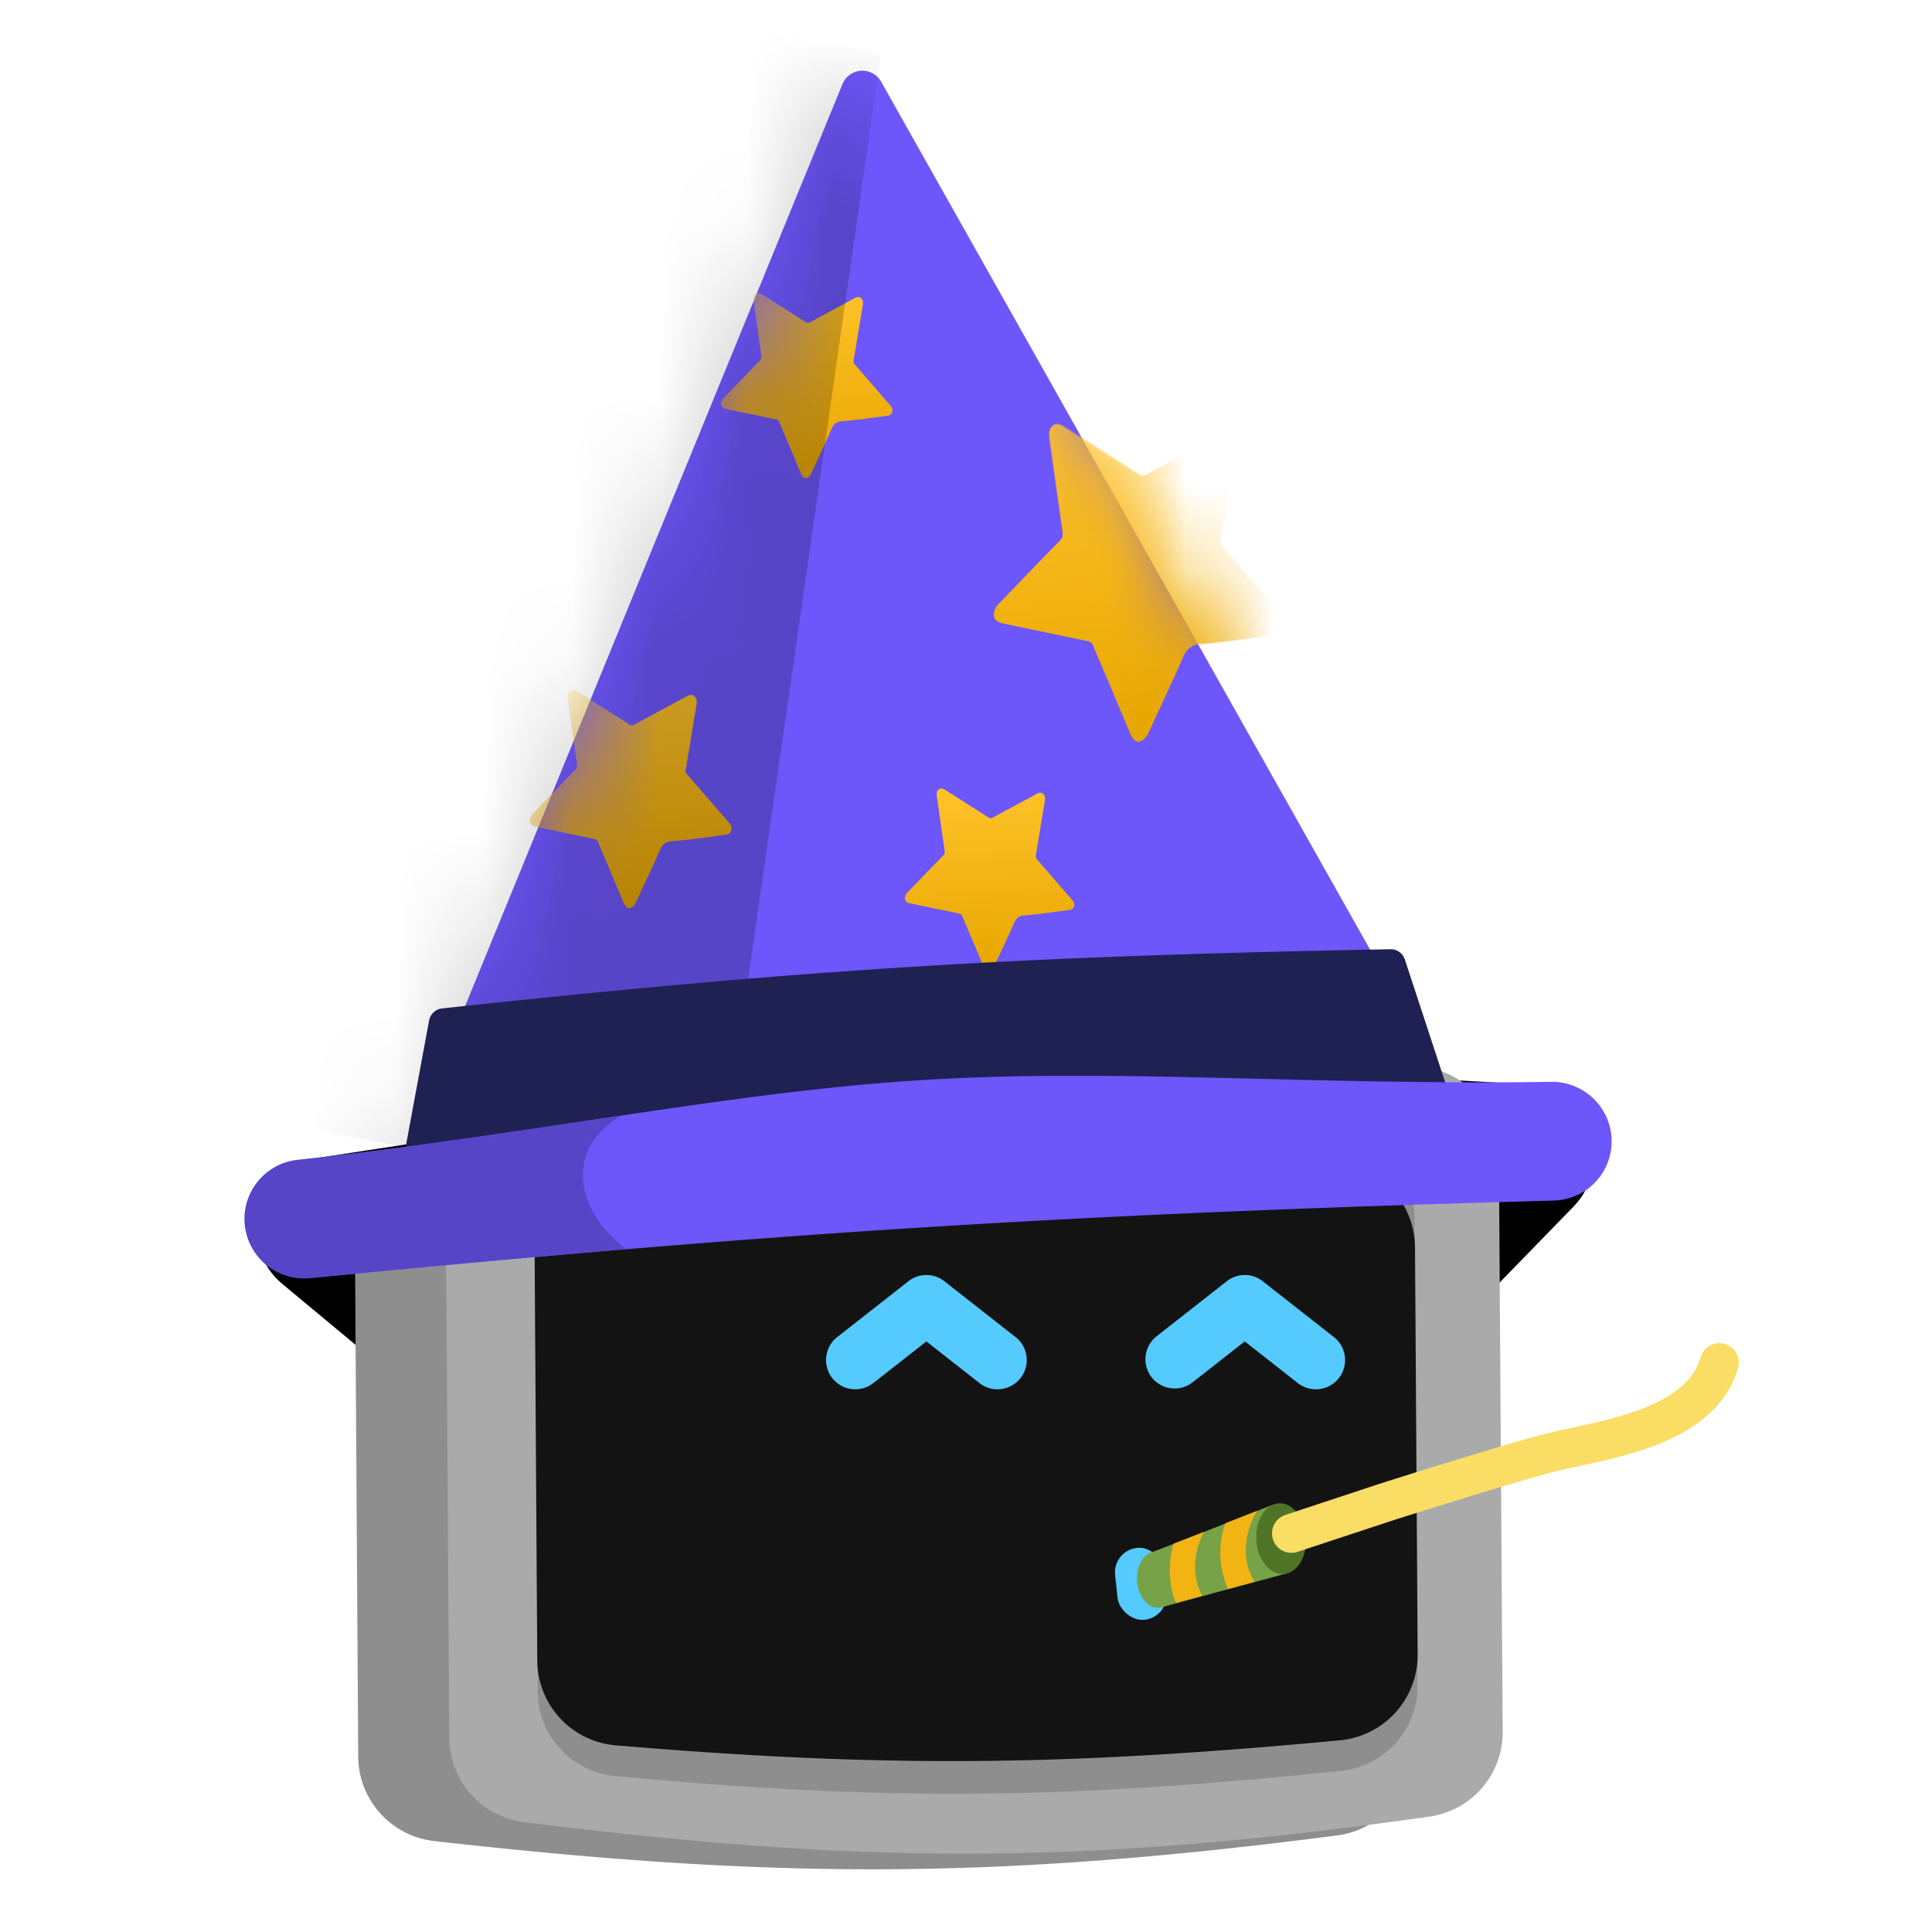
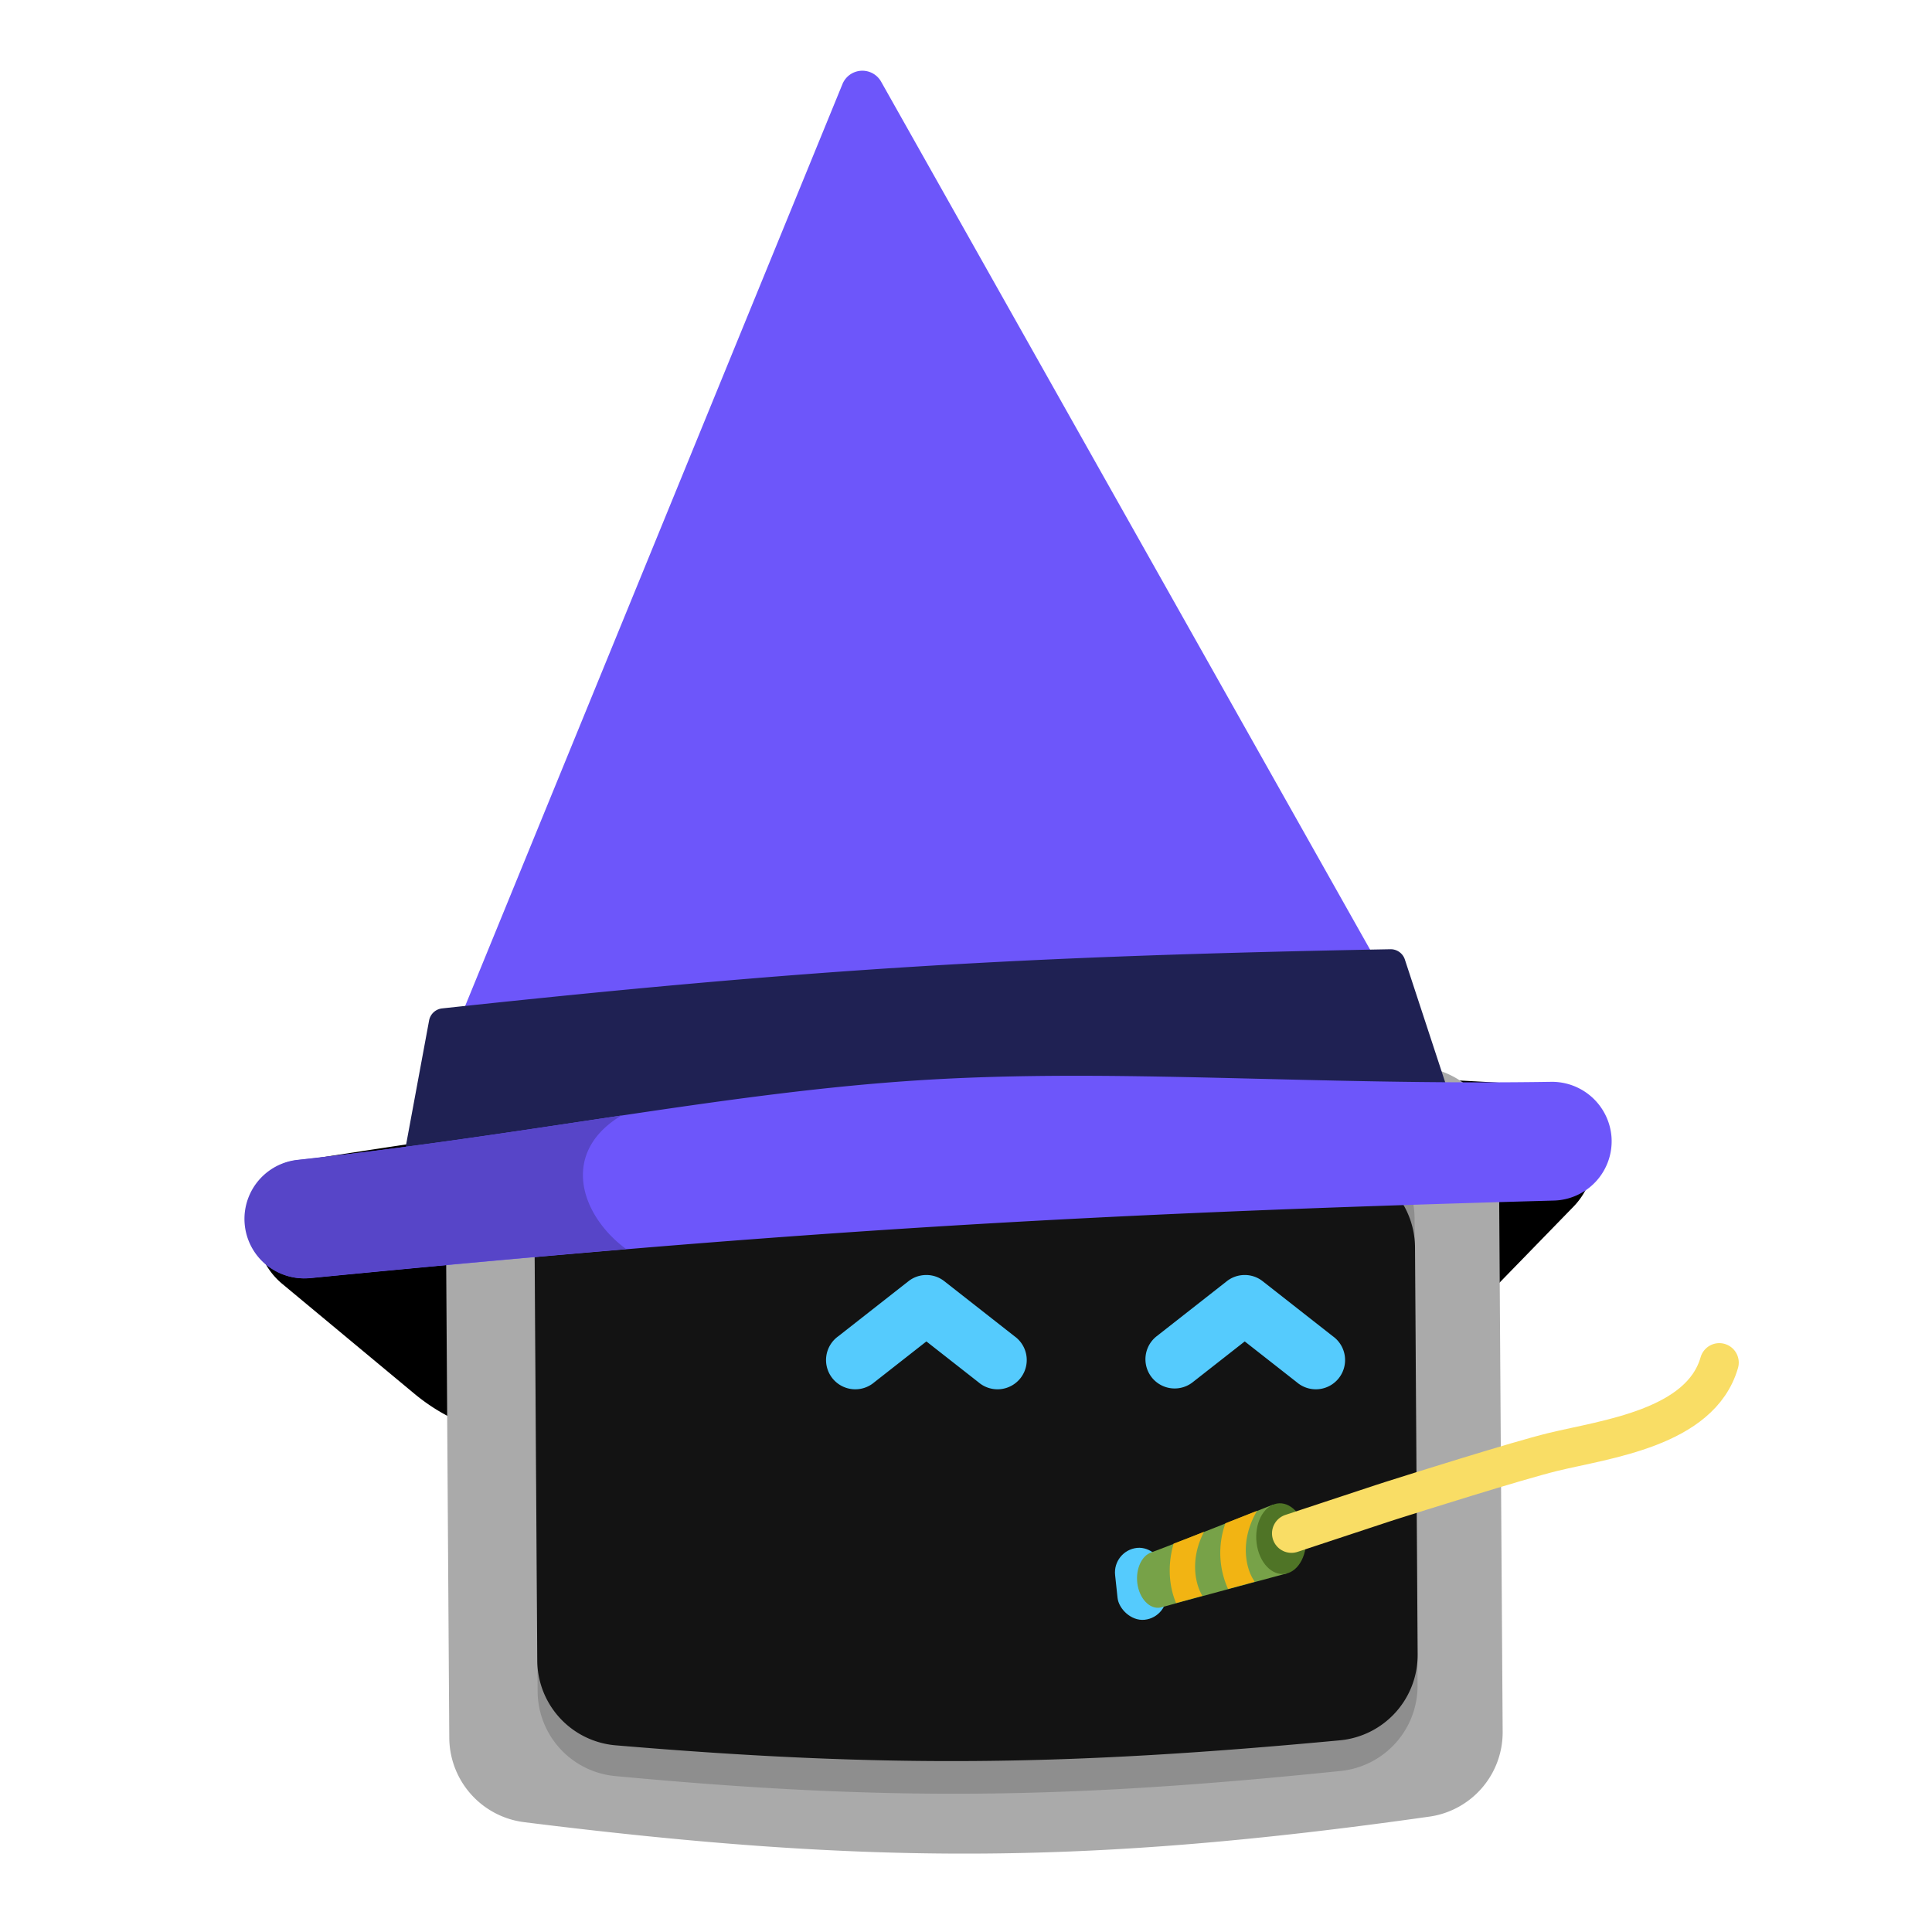
<svg xmlns="http://www.w3.org/2000/svg" fill="none" viewBox="0 0 18 22" class="bottom_3px pos_relative" height="30" width="30">
  <path d="m2.724 15.875-1.512-1.257a.815.815 0 0 1 .394-1.43c5.488-.855 8.79-1.15 13.771-.841a.822.822 0 0 1 .536 1.398l-1.442 1.482a2.2 2.2 0 0 1-1.447.659l-8.779.49a2.2 2.2 0 0 1-1.521-.501" fill="#000" />
-   <path d="M2.042 14.169a.98.98 0 0 1 .975-.988l10.032-.065a.98.98 0 0 1 .988.976l.038 5.834a.973.973 0 0 1-.846.974c-3.886.504-6.396.503-10.287.064a.974.974 0 0 1-.863-.965z" fill="#8E8E8E" />
  <path d="M3.073 13.196a.98.98 0 0 1 .975-.987l10.032-.065a.98.98 0 0 1 .988.975l.043 6.595a.97.97 0 0 1-.833.972c-3.897.552-6.41.55-10.312.063a.974.974 0 0 1-.85-.962z" fill="#AAAAAA" />
  <path d="M4.088 13.939a.98.98 0 0 1 .976-.988l8.056-.052a.98.98 0 0 1 .988.975l.034 5.314a.975.975 0 0 1-.873.978c-3.1.32-5.162.35-8.267.058a.974.974 0 0 1-.88-.965z" fill="#8E8E8E" />
  <path d="M4.088 14.27a.98.98 0 0 1 .976-.987l8.06-.052a.98.98 0 0 1 .989.975l.03 4.631a.976.976 0 0 1-.883.98c-3.093.29-5.154.319-8.252.057a.974.974 0 0 1-.89-.967z" fill="#131313" />
  <g filter="url(#celebrate-quizard_svg__a)" fill="none">
    <path clip-rule="evenodd" d="M8.344 14.59a.33.33 0 0 1 .41 0l.798.626a.333.333 0 1 1-.41.524l-.593-.465-.593.465a.333.333 0 1 1-.41-.524z" fill="#55CBFD" fill-rule="evenodd" />
  </g>
  <g filter="url(#celebrate-quizard_svg__b)" fill="none">
    <path clip-rule="evenodd" d="M11.969 14.59a.33.33 0 0 1 .41 0l.798.626a.333.333 0 1 1-.41.524l-.593-.465-.593.465a.332.332 0 1 1-.41-.524z" fill="#55CBFD" fill-rule="evenodd" />
  </g>
  <g filter="url(#celebrate-quizard_svg__c)" fill="none">
    <rect fill="#55CBFD" height="0.823" rx="0.281" transform="rotate(-6.112 10.668 17.656)" width="0.561" x="10.668" y="17.656" />
  </g>
  <path d="m12.497 17.133.155.784s-1.368.367-1.416.383c-.12.04-.245-.068-.28-.24-.034-.172.036-.344.157-.384.12-.04 1.384-.543 1.384-.543" fill="#77A248" />
  <path d="M11.71 17.443c-.125.05-.246.097-.346.135-.081.28-.038.521.028.676l.3-.082c-.071-.113-.153-.397.018-.729M12.286 18.012l-.302.082a1 1 0 0 1-.03-.748l.36-.142c-.21.36-.115.673-.04.785z" fill="#F2B413" />
  <ellipse cx="0.288" cy="0.4" fill="#4F7426" rx="0.288" ry="0.4" transform="matrix(.949 -.314 .194 .981 12.238 17.219)" />
  <path d="m12.706 17.461 1.044-.345.09-.029c.246-.078 1.44-.455 1.847-.554.598-.145 1.678-.273 1.891-1.017" stroke="#F9DD65" stroke-linecap="round" stroke-linejoin="round" stroke-width="0.443px" fill="none" />
  <path d="M7.593.958a.245.245 0 0 1 .441-.027l6.891 12.232a.245.245 0 0 1-.198.365l-12.21.762a.245.245 0 0 1-.242-.338z" fill="#6D56FA" />
  <mask height="15" id="celebrate-quizard_svg__d" maskUnits="userSpaceOnUse" style="mask-type:alpha" width="13" x="2" y="0" fill="none">
-     <path d="M7.53 1.115a.327.327 0 0 1 .587-.037l6.744 11.971a.327.327 0 0 1-.264.487l-11.95.746a.327.327 0 0 1-.322-.45z" fill="#3E1C0D" />
-   </mask>
+     </mask>
  <g mask="url(#celebrate-quizard_svg__d)" fill="none">
-     <path d="m9.353 6.9.251-.26q.23-.24.463-.477c.034-.034.038-.067.031-.113q-.075-.521-.148-1.042c-.007-.055-.015-.115.032-.152.05-.039.097-.01.144.02q.42.265.838.531c.03.019.053.02.082.004l.844-.455.009-.006c.047-.023.096-.051.144-.007.048.045.038.106.027.166l-.174 1.048c-.005.032.004.053.024.076l.685.79c.033.038.06.081.044.137s-.063.068-.11.074c-.288.036-.576.082-.865.103-.113.008-.164.056-.21.16-.125.287-.26.567-.39.85a.2.2 0 0 1-.054.075q-.075.057-.128-.026-.021-.035-.036-.077l-.41-.97c-.013-.035-.034-.043-.063-.049l-.921-.192-.06-.013c-.088-.024-.113-.1-.05-.195" fill="url(&quot;#celebrate-quizard_svg__e&quot;)" />
-   </g>
+     </g>
  <mask height="15" id="celebrate-quizard_svg__f" maskUnits="userSpaceOnUse" style="mask-type:alpha" width="13" x="2" y="0" fill="none">
-     <path d="M7.593.958a.245.245 0 0 1 .441-.027l6.891 12.232a.245.245 0 0 1-.198.365l-12.21.762a.245.245 0 0 1-.242-.338z" fill="#3E1C0D" />
-   </mask>
+     </mask>
  <g mask="url(#celebrate-quizard_svg__f)" fill="none">
    <path d="m4.055 9.278.174-.18q.158-.165.319-.328c.023-.023.026-.047.021-.078l-.102-.718c-.005-.038-.01-.08.022-.105.034-.026.067-.007.099.014q.29.182.578.366c.02.013.036.014.056.003l.581-.314.007-.004c.032-.016.066-.035.099-.004.033.03.026.072.019.114l-.12.722c-.004.022.002.036.016.052l.472.544c.023.027.042.056.03.095-.01.039-.043.046-.075.05-.199.026-.397.057-.597.072-.077.005-.112.038-.144.11-.086.197-.179.39-.269.586a.13.13 0 0 1-.037.051q-.051.038-.088-.018-.014-.025-.025-.053-.142-.334-.282-.669c-.01-.023-.024-.029-.044-.033l-.634-.132-.041-.01c-.06-.016-.078-.068-.035-.133" fill="url(&quot;#celebrate-quizard_svg__g&quot;)" />
    <path d="m6.232 4.54.147-.151q.135-.141.271-.28c.02-.02.022-.039.018-.066l-.086-.609c-.005-.032-.009-.067.019-.089s.056-.006.083.012q.246.154.49.31.025.017.049.003l.493-.266.005-.004c.028-.013.057-.03.085-.004.028.027.022.062.016.097q-.052.307-.102.613c-.003.019.002.031.014.045l.4.461c.02.023.036.048.026.08-.01.034-.037.04-.064.044-.169.021-.337.048-.506.06-.066.005-.096.033-.123.094-.073.167-.152.332-.228.497a.1.1 0 0 1-.031.044q-.045.033-.076-.016-.012-.021-.02-.045l-.24-.567c-.008-.02-.02-.025-.037-.028l-.539-.112-.035-.008c-.051-.014-.066-.059-.029-.114" fill="url(&quot;#celebrate-quizard_svg__h&quot;)" />
    <path d="m3.441-.25 4.591.86L6.15 13.723l-4.59-.86z" fill="#000" fill-opacity="0.2" />
    <path d="m9.36 6.889.252-.26q.23-.24.463-.478c.034-.034.038-.067.031-.113q-.075-.521-.148-1.042c-.008-.055-.015-.115.032-.152.05-.039.097-.01.144.02q.42.264.838.532c.03.018.053.02.082.004q.42-.229.843-.456.005-.002.01-.006c.047-.023.096-.05.144-.006s.037.105.027.165l-.174 1.048c-.005.032.004.053.024.077q.343.394.684.789c.034.038.061.081.045.137s-.063.068-.11.074c-.288.036-.576.083-.865.103-.113.008-.164.056-.21.16-.125.287-.26.568-.39.85a.2.2 0 0 1-.054.076q-.075.055-.128-.027-.021-.036-.036-.077l-.41-.97c-.013-.034-.034-.043-.063-.048l-.922-.192-.06-.014c-.087-.024-.112-.1-.049-.194" fill="url(&quot;#celebrate-quizard_svg__i&quot;)" />
    <path d="m8.325 10.171.145-.15q.133-.139.268-.276c.02-.02.021-.039.018-.065q-.044-.301-.086-.602c-.004-.032-.009-.067.019-.088.028-.022.056-.006.083.011q.242.153.484.308c.017.01.03.011.047.002l.488-.263.005-.004c.027-.013.056-.03.083-.003.028.025.022.06.016.095l-.1.606c-.004.018.002.03.013.044l.396.456c.02.022.035.047.026.08-.01.032-.037.038-.064.042-.166.02-.333.048-.5.06-.065.004-.095.032-.121.092-.072.165-.15.328-.226.491a.1.1 0 0 1-.03.044q-.044.031-.075-.016-.011-.02-.02-.044l-.237-.56c-.008-.02-.02-.025-.037-.029l-.532-.11-.035-.008c-.05-.014-.065-.058-.028-.113" fill="url(&quot;#celebrate-quizard_svg__j&quot;)" />
  </g>
  <path d="M14.511 12.49a.166.166 0 0 1-.158.216c-4.502-.007-7.116.153-11.582.723a.166.166 0 0 1-.184-.194l.3-1.619a.17.17 0 0 1 .146-.133c4.185-.45 6.594-.595 10.803-.674a.17.17 0 0 1 .16.113z" fill="#1F2153" />
  <path d="M16.351 12.955a.676.676 0 0 1-.656.716c-5.43.15-8.754.355-14.16.883a.676.676 0 1 1-.132-1.346c2.723-.3 4.9-.772 7.099-.909s4.418.062 7.156.02a.68.68 0 0 1 .693.636" fill="#6D56FA" />
  <path d="M5.131 14.224c-.516-.38-.763-1.096-.054-1.522l-.428.064c-1.014.152-2.084.313-3.255.441a.676.676 0 1 0 .132 1.346c1.303-.127 2.485-.235 3.605-.329" fill="#5745C8" />
  <defs>
    <linearGradient gradientUnits="userSpaceOnUse" id="celebrate-quizard_svg__e" x1="10.834" x2="11.046" y1="4.79" y2="8.44">
      <stop stop-color="#FFC329" />
      <stop offset="1" stop-color="#E7A600" />
    </linearGradient>
    <linearGradient gradientUnits="userSpaceOnUse" id="celebrate-quizard_svg__g" x1="5.076" x2="5.222" y1="7.824" y2="10.338">
      <stop stop-color="#FFC329" />
      <stop offset="1" stop-color="#E7A600" />
    </linearGradient>
    <linearGradient gradientUnits="userSpaceOnUse" id="celebrate-quizard_svg__h" x1="7.098" x2="7.222" y1="3.307" y2="5.441">
      <stop stop-color="#FFC329" />
      <stop offset="1" stop-color="#E7A600" />
    </linearGradient>
    <linearGradient gradientUnits="userSpaceOnUse" id="celebrate-quizard_svg__i" x1="10.841" x2="11.053" y1="4.779" y2="8.428">
      <stop stop-color="#FFC329" />
      <stop offset="1" stop-color="#E7A600" />
    </linearGradient>
    <linearGradient gradientUnits="userSpaceOnUse" id="celebrate-quizard_svg__j" x1="9.181" x2="9.303" y1="8.952" y2="11.061">
      <stop stop-color="#FFC329" />
      <stop offset="1" stop-color="#E7A600" />
    </linearGradient>
    <filter color-interpolation-filters="sRGB" filterUnits="userSpaceOnUse" height="2.958" id="celebrate-quizard_svg__a" width="3.927" x="6.585" y="13.687">
      <feFlood flood-opacity="0" result="BackgroundImageFix" />
      <feColorMatrix in="SourceAlpha" result="hardAlpha" values="0 0 0 0 0 0 0 0 0 0 0 0 0 0 0 0 0 0 127 0" />
      <feOffset />
      <feGaussianBlur stdDeviation="0.416" />
      <feComposite in2="hardAlpha" operator="out" />
      <feColorMatrix values="0 0 0 0 0.335 0 0 0 0 0.795 0 0 0 0 0.992 0 0 0 0.6 0" />
      <feBlend in2="BackgroundImageFix" result="effect1_dropShadow_4545_1840" />
      <feBlend in="SourceGraphic" in2="effect1_dropShadow_4545_1840" result="shape" />
    </filter>
    <filter color-interpolation-filters="sRGB" filterUnits="userSpaceOnUse" height="2.958" id="celebrate-quizard_svg__b" width="3.927" x="10.21" y="13.687">
      <feFlood flood-opacity="0" result="BackgroundImageFix" />
      <feColorMatrix in="SourceAlpha" result="hardAlpha" values="0 0 0 0 0 0 0 0 0 0 0 0 0 0 0 0 0 0 127 0" />
      <feOffset />
      <feGaussianBlur stdDeviation="0.416" />
      <feComposite in2="hardAlpha" operator="out" />
      <feColorMatrix values="0 0 0 0 0.335 0 0 0 0 0.795 0 0 0 0 0.992 0 0 0 0.6 0" />
      <feBlend in2="BackgroundImageFix" result="effect1_dropShadow_4545_1840" />
      <feBlend in="SourceGraphic" in2="effect1_dropShadow_4545_1840" result="shape" />
    </filter>
    <filter color-interpolation-filters="sRGB" filterUnits="userSpaceOnUse" height="2.8" id="celebrate-quizard_svg__c" width="2.57" x="9.705" y="16.635">
      <feFlood flood-opacity="0" result="BackgroundImageFix" />
      <feColorMatrix in="SourceAlpha" result="hardAlpha" values="0 0 0 0 0 0 0 0 0 0 0 0 0 0 0 0 0 0 127 0" />
      <feOffset />
      <feGaussianBlur stdDeviation="0.495" />
      <feComposite in2="hardAlpha" operator="out" />
      <feColorMatrix values="0 0 0 0 0.335 0 0 0 0 0.795 0 0 0 0 0.992 0 0 0 0.6 0" />
      <feBlend in2="BackgroundImageFix" result="effect1_dropShadow_4545_1840" />
      <feBlend in="SourceGraphic" in2="effect1_dropShadow_4545_1840" result="shape" />
    </filter>
    <linearGradient gradientUnits="userSpaceOnUse" id="celebrate-quizard_svg__e" x1="10.834" x2="11.046" y1="4.79" y2="8.44">
      <stop stop-color="#FFC329" />
      <stop offset="1" stop-color="#E7A600" />
    </linearGradient>
    <linearGradient gradientUnits="userSpaceOnUse" id="celebrate-quizard_svg__g" x1="5.076" x2="5.222" y1="7.824" y2="10.338">
      <stop stop-color="#FFC329" />
      <stop offset="1" stop-color="#E7A600" />
    </linearGradient>
    <linearGradient gradientUnits="userSpaceOnUse" id="celebrate-quizard_svg__h" x1="7.098" x2="7.222" y1="3.307" y2="5.441">
      <stop stop-color="#FFC329" />
      <stop offset="1" stop-color="#E7A600" />
    </linearGradient>
    <linearGradient gradientUnits="userSpaceOnUse" id="celebrate-quizard_svg__i" x1="10.841" x2="11.053" y1="4.779" y2="8.428">
      <stop stop-color="#FFC329" />
      <stop offset="1" stop-color="#E7A600" />
    </linearGradient>
    <linearGradient gradientUnits="userSpaceOnUse" id="celebrate-quizard_svg__j" x1="9.181" x2="9.303" y1="8.952" y2="11.061">
      <stop stop-color="#FFC329" />
      <stop offset="1" stop-color="#E7A600" />
    </linearGradient>
  </defs>
</svg>